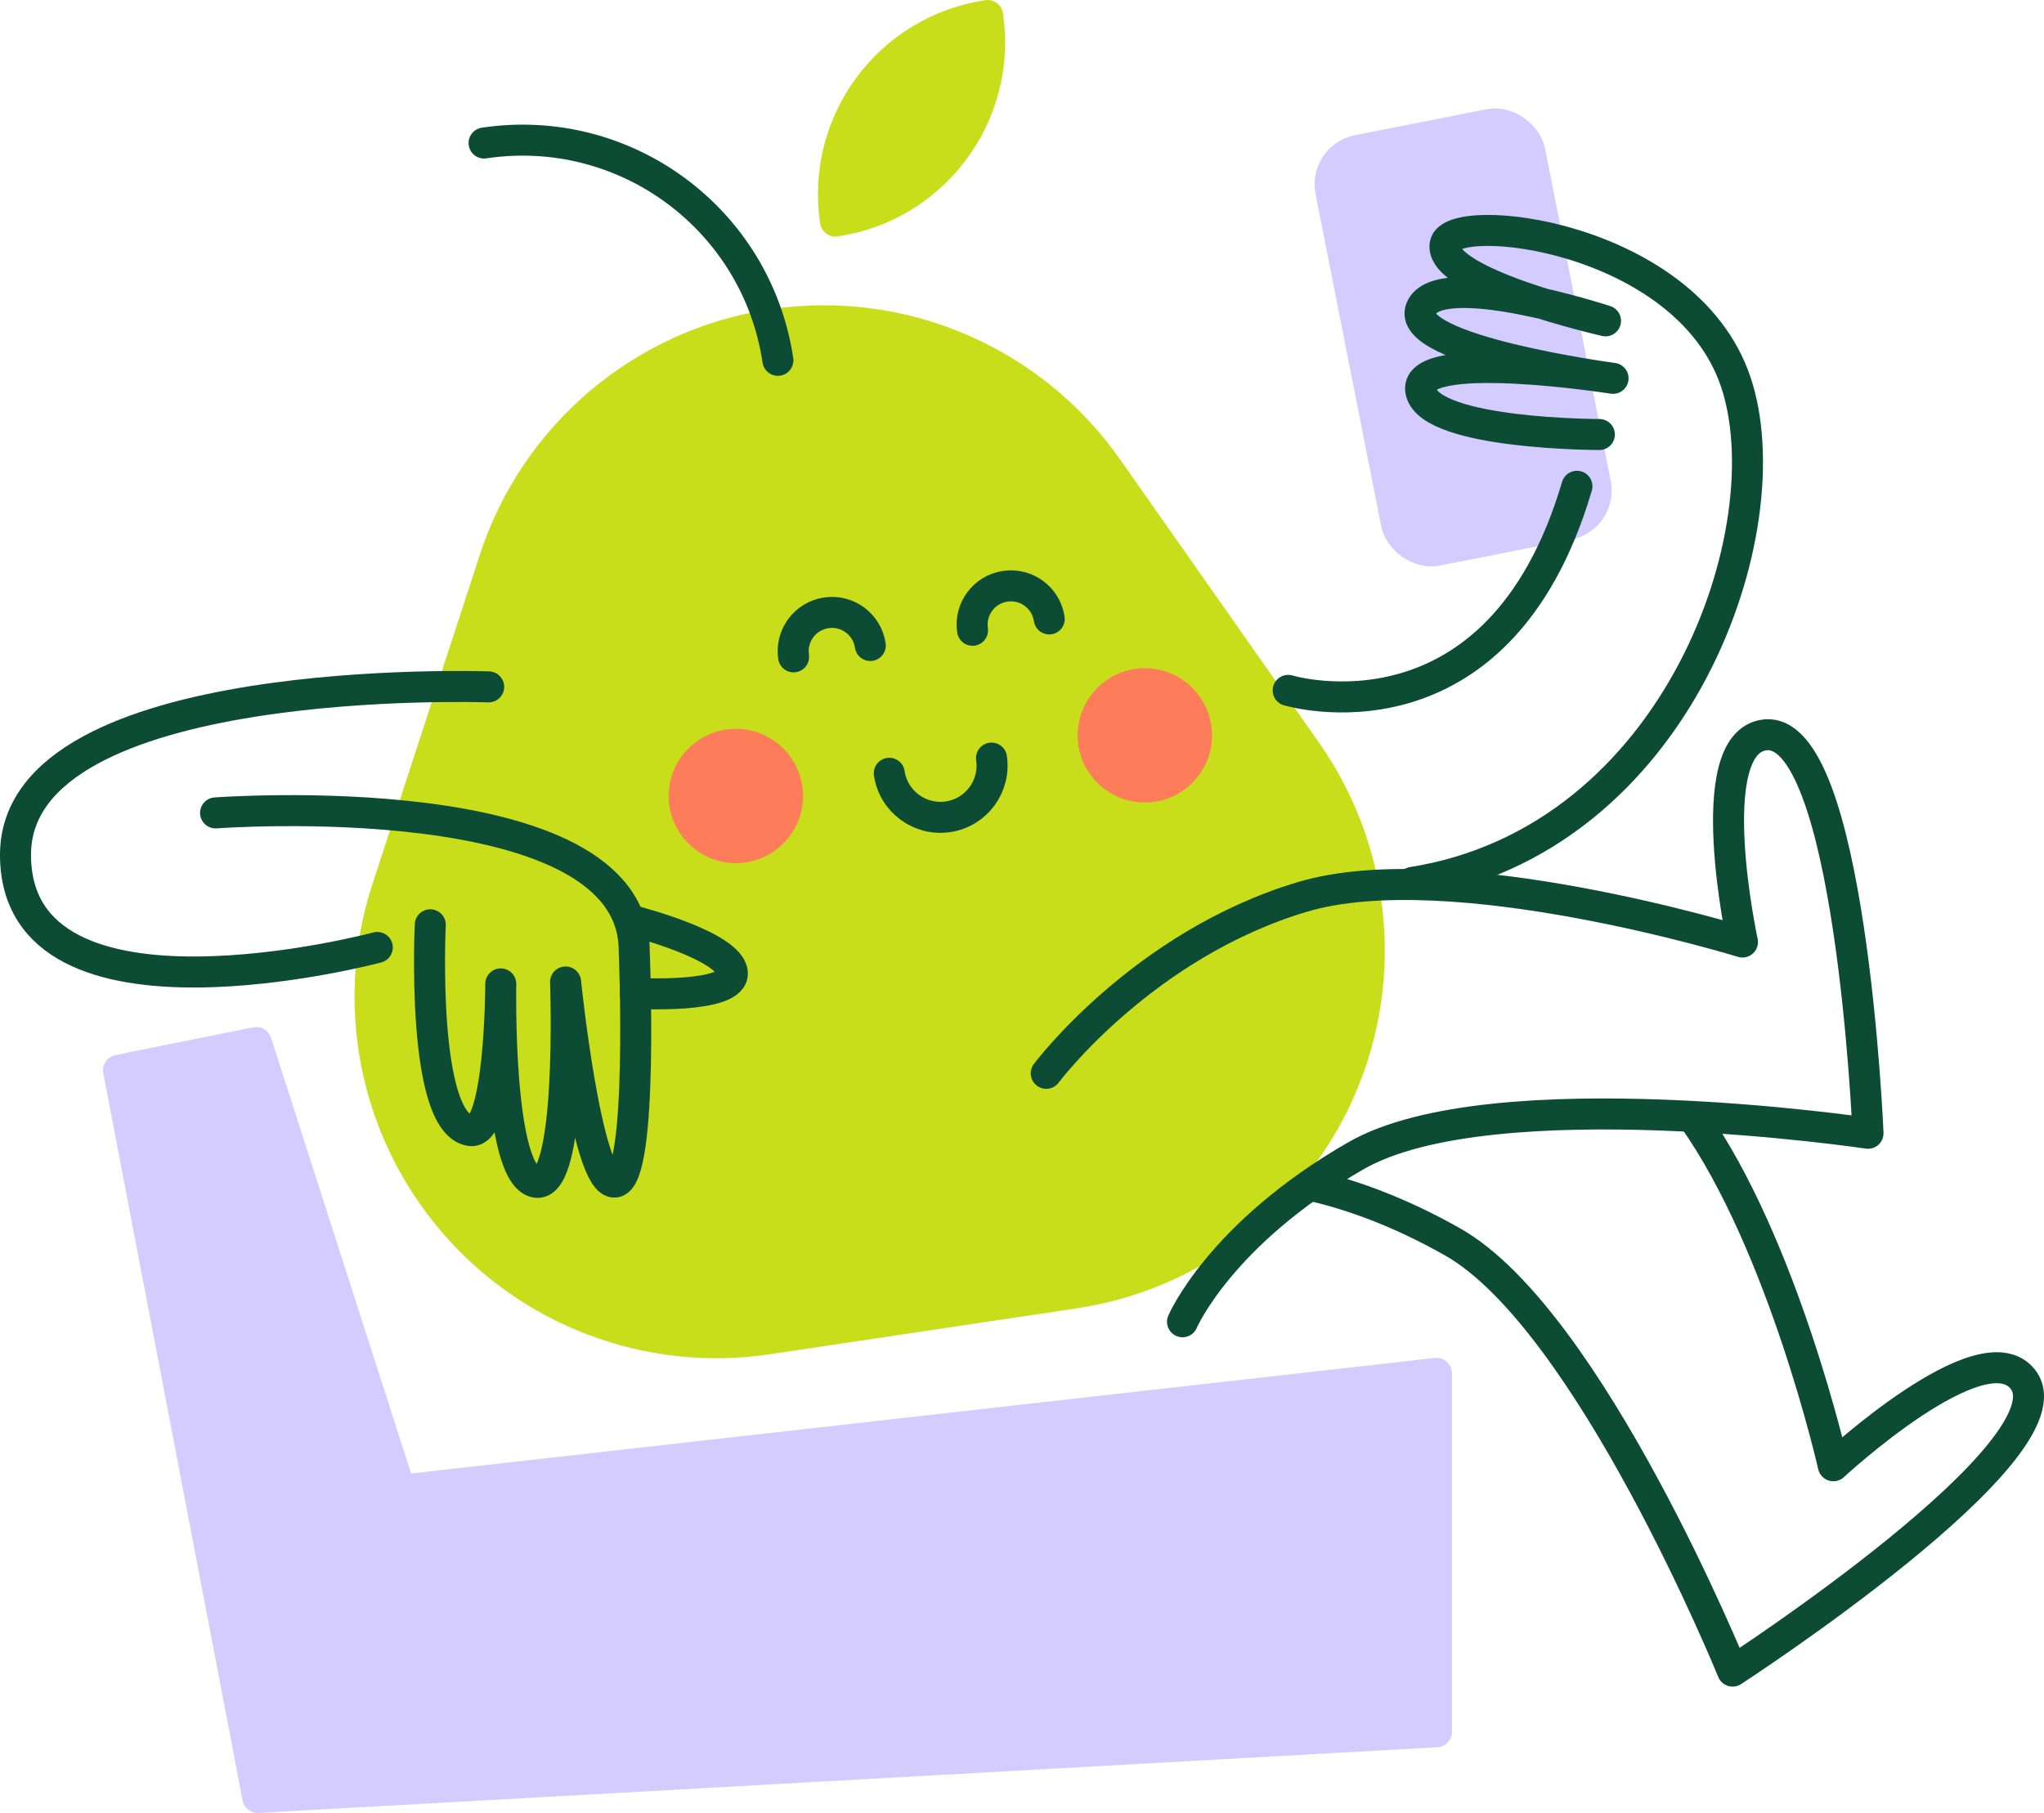
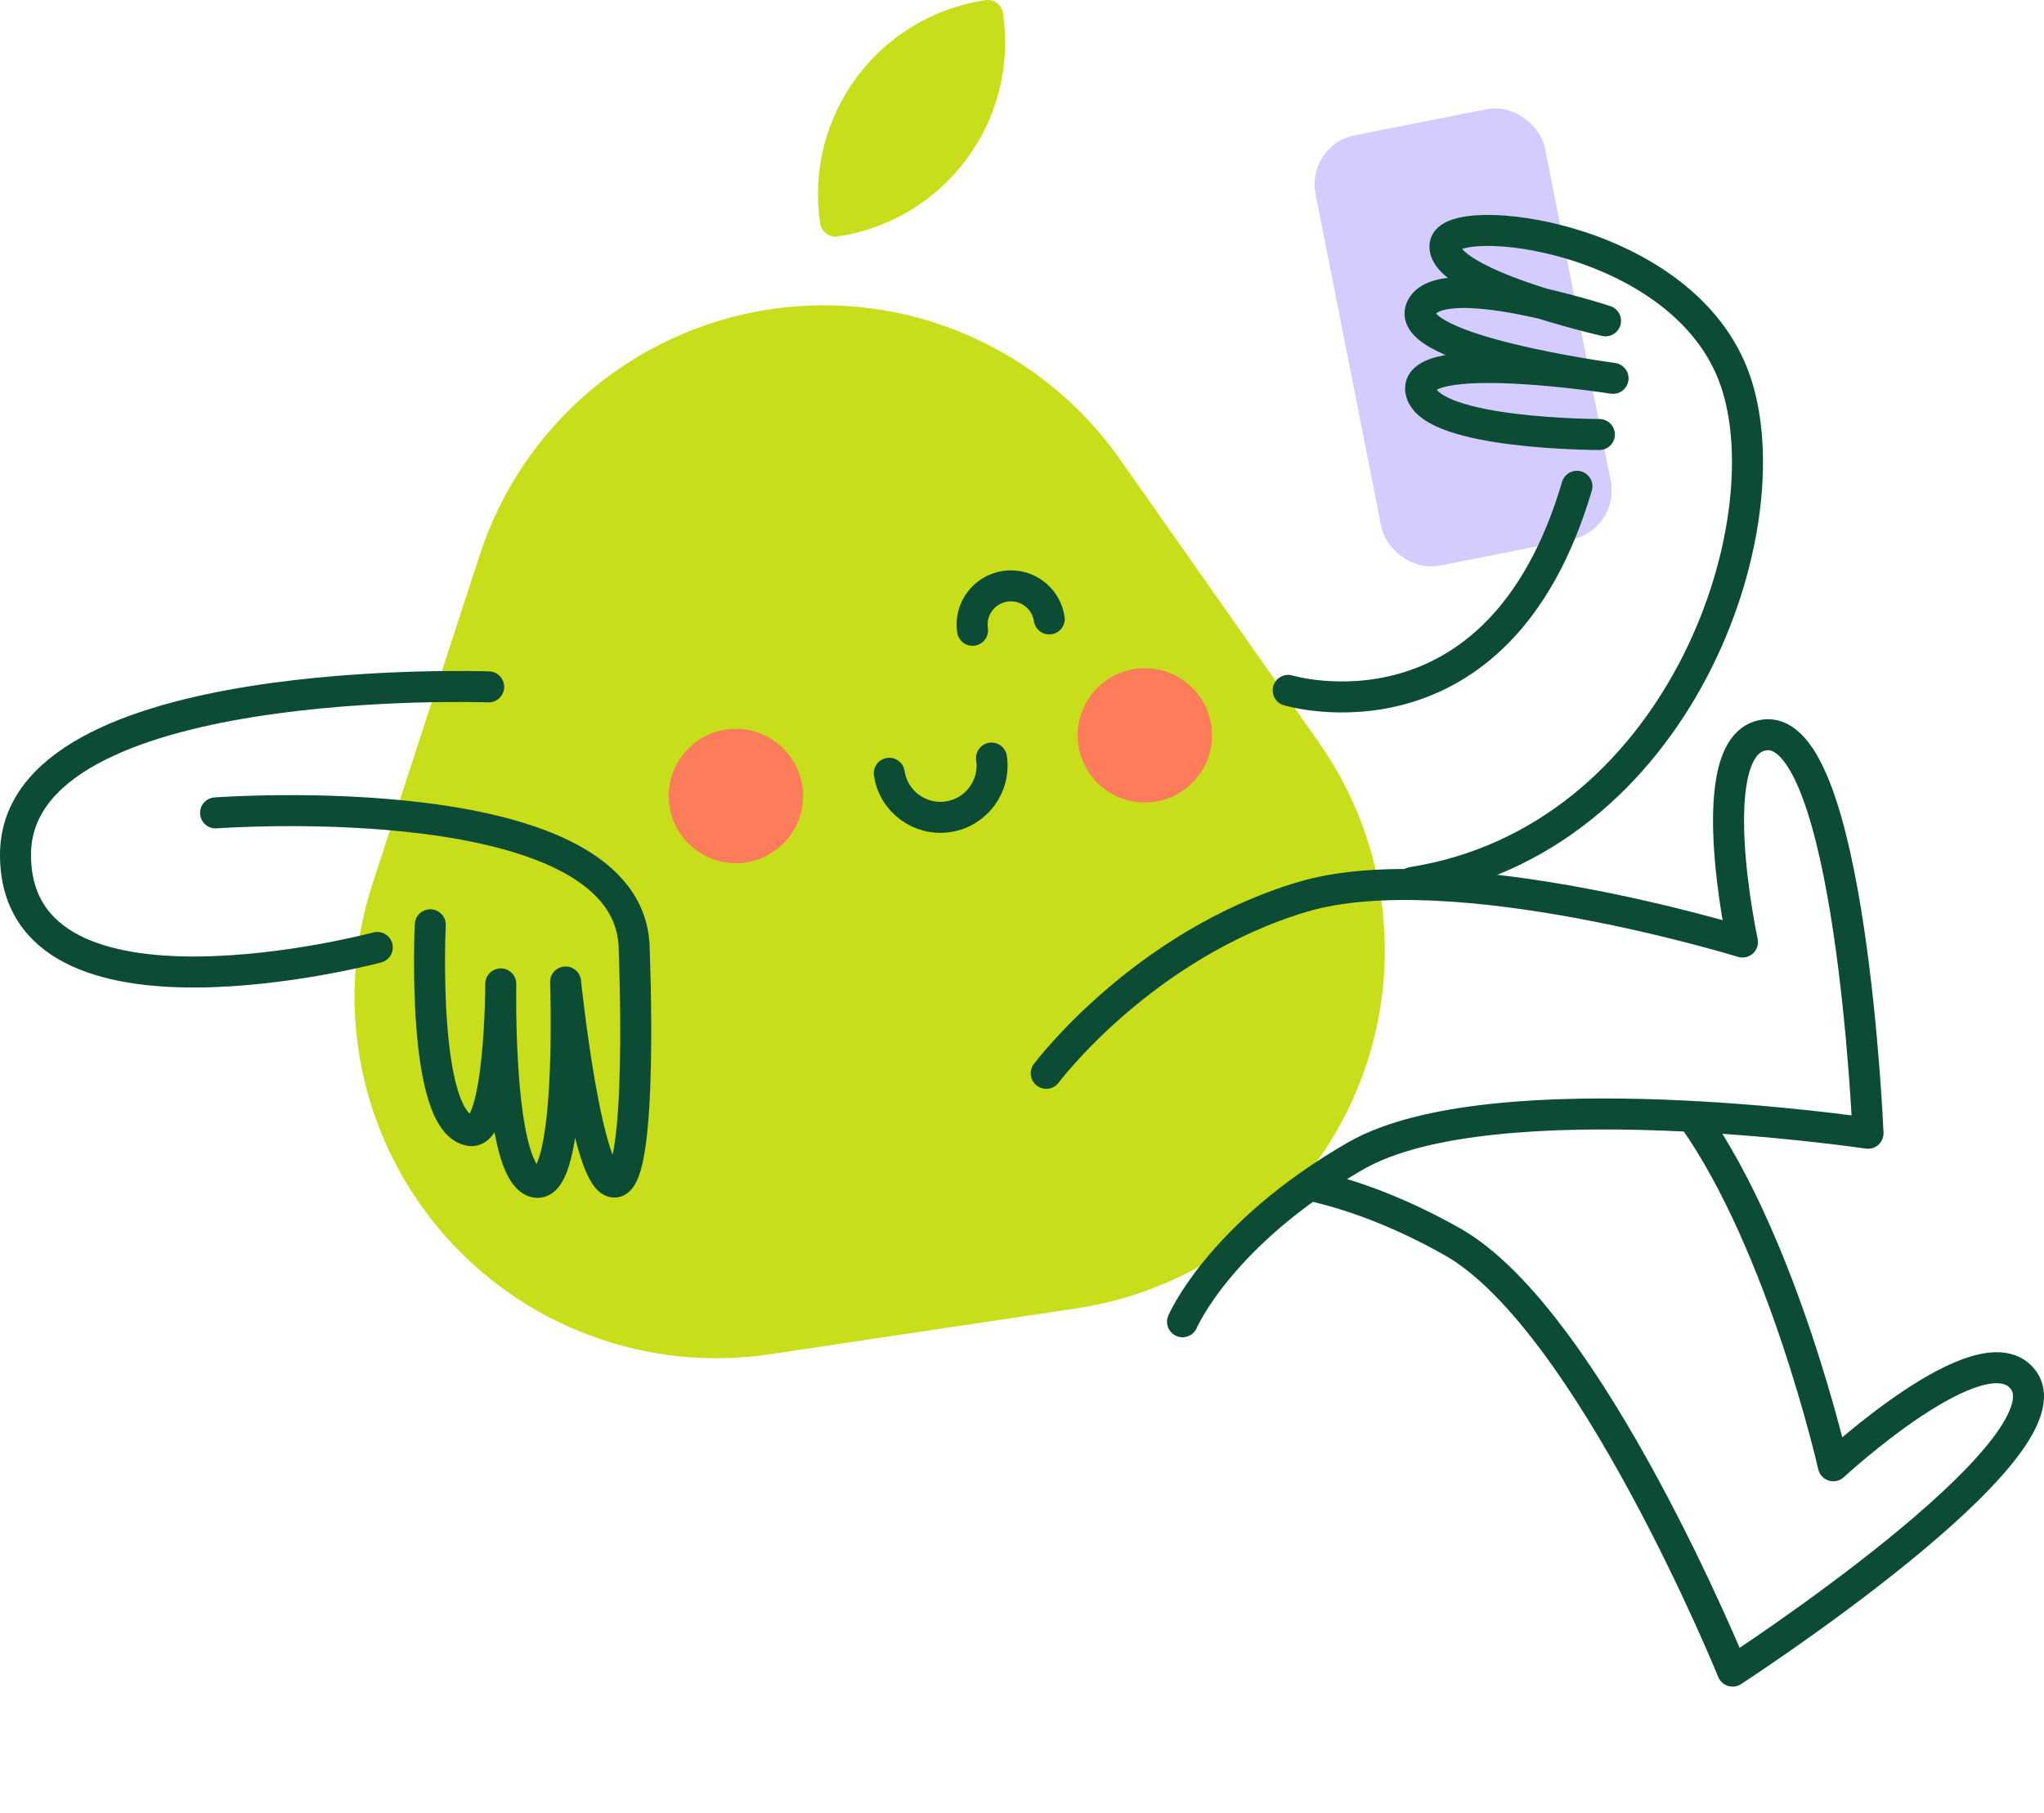
<svg xmlns="http://www.w3.org/2000/svg" id="Capa_2" viewBox="0 0 395.48 350.86">
  <defs>
    <style>
      .cls-1 {
        fill: #d4cbff;
        stroke: #d4cbff;
      }

      .cls-1, .cls-2, .cls-3, .cls-4 {
        stroke-width: 6px;
      }

      .cls-1, .cls-3, .cls-4 {
        stroke-linecap: round;
        stroke-linejoin: round;
      }

      .cls-2 {
        fill: #fd7c5a;
        stroke: #fd7c5a;
        stroke-miterlimit: 10;
      }

      .cls-3 {
        stroke: #c9de1b;
      }

      .cls-3, .cls-5 {
        fill: #c9de1b;
      }

      .cls-4 {
        fill: none;
        stroke: #0c4c35;
      }
    </style>
  </defs>
  <g id="Cares">
    <path class="cls-5" d="M208.29,253.21l-59.34,8.88c-23.99,3.59-48.13-5.5-63.8-24.03-15.67-18.52-20.63-43.84-13.11-66.9l20.79-63.78c8.22-25.21,29.97-43.61,56.2-47.53,26.22-3.92,52.41,7.31,67.65,29.01l38.55,54.9c13.94,19.86,16.61,45.51,7.04,67.81-9.56,22.3-29.99,38.05-53.98,41.64Z" />
    <g>
      <path class="cls-3" d="M161.65,42.79c-2.86-19.13,10.3-36.93,29.44-39.79,2.86,19.13-10.3,36.93-29.44,39.79Z" />
-       <path class="cls-4" d="M93.66,27.68c27.33-4.09,52.76,14.72,56.85,42.05" />
    </g>
    <g>
      <path class="cls-4" d="M188.17,121.98c-.61-4.1,2.22-7.91,6.32-8.52s7.91,2.22,8.52,6.32" />
-       <path class="cls-4" d="M153.55,127.12c-.61-4.1,2.22-7.91,6.32-8.52s7.91,2.22,8.52,6.32" />
      <g>
        <circle class="cls-2" cx="221.51" cy="142.31" r="10" />
        <circle class="cls-2" cx="142.38" cy="154.05" r="10" />
        <path class="cls-4" d="M191.84,146.71c.81,5.46-2.96,10.55-8.42,11.36s-10.55-2.96-11.36-8.42" />
      </g>
    </g>
  </g>
  <g id="Complements">
    <rect class="cls-1" x="263.45" y="25.84" width="39.27" height="78.89" rx="6.67" ry="6.67" transform="translate(-7.28 56.09) rotate(-11.17)" />
-     <polygon class="cls-1" points="277.93 335.15 277.93 265.79 77.44 288.42 49.59 201.76 22.93 207.13 49.88 347.86 277.93 335.15" />
  </g>
  <g id="Extremitats">
    <g>
      <path class="cls-4" d="M94.55,132.93S3,129.66,3,165.43c0,36.58,70,17.93,70,17.93" />
      <path class="cls-4" d="M41.71,157.32s81-6.03,81,26.62c0,0,1.84,44.08-3.69,44.82-5.53.74-9.59-38.72-9.59-38.72,0,0,1.48,40.58-5.9,38.73-7.38-1.85-6.64-38.36-6.64-38.36,0,0-.02,29.3-5.9,28.39-9.59-1.48-7.74-39.83-7.74-39.83" />
-       <path class="cls-4" d="M123,178.36s18.13,4.67,18.69,9.83c.56,5.16-18.76,4.05-18.76,4.05" />
    </g>
    <g>
      <path class="cls-4" d="M273.27,170.77c51.56-8.16,72.23-68.68,62.51-97.04-9.71-28.32-55.03-33.19-56.17-26.43-1.26,7.47,31.03,14.79,31.03,14.79,0,0-32.19-10.53-35.68-2.41s37.14,13.54,37.14,13.54c0,0-39.55-6.2-37.14,2.71,2.2,8.16,34.49,8.16,34.49,8.16" />
      <path class="cls-4" d="M249.24,133.61s40.61,12.28,55.87-39.5" />
    </g>
    <path class="cls-4" d="M202.43,207.72s18.58-24.87,49.56-34.14c28.84-8.63,85.15,8.73,85.15,8.73,0,0-8.3-38.36,4.22-40.07,16.75-2.29,20.07,77.08,20.07,77.08,0,0-72.68-10.82-99.1,4.36-26.29,15.11-33.53,32.12-33.53,32.12" />
    <path class="cls-4" d="M327.64,216.38c17.44,24.66,27.08,67.29,27.08,67.29,0,0,28.79-26.67,36.64-16.77,10.5,13.25-56.13,56.51-56.13,56.51,0,0-27.68-68.07-54.2-83.08-10.5-5.94-19.72-9.14-27.02-10.83" />
  </g>
</svg>